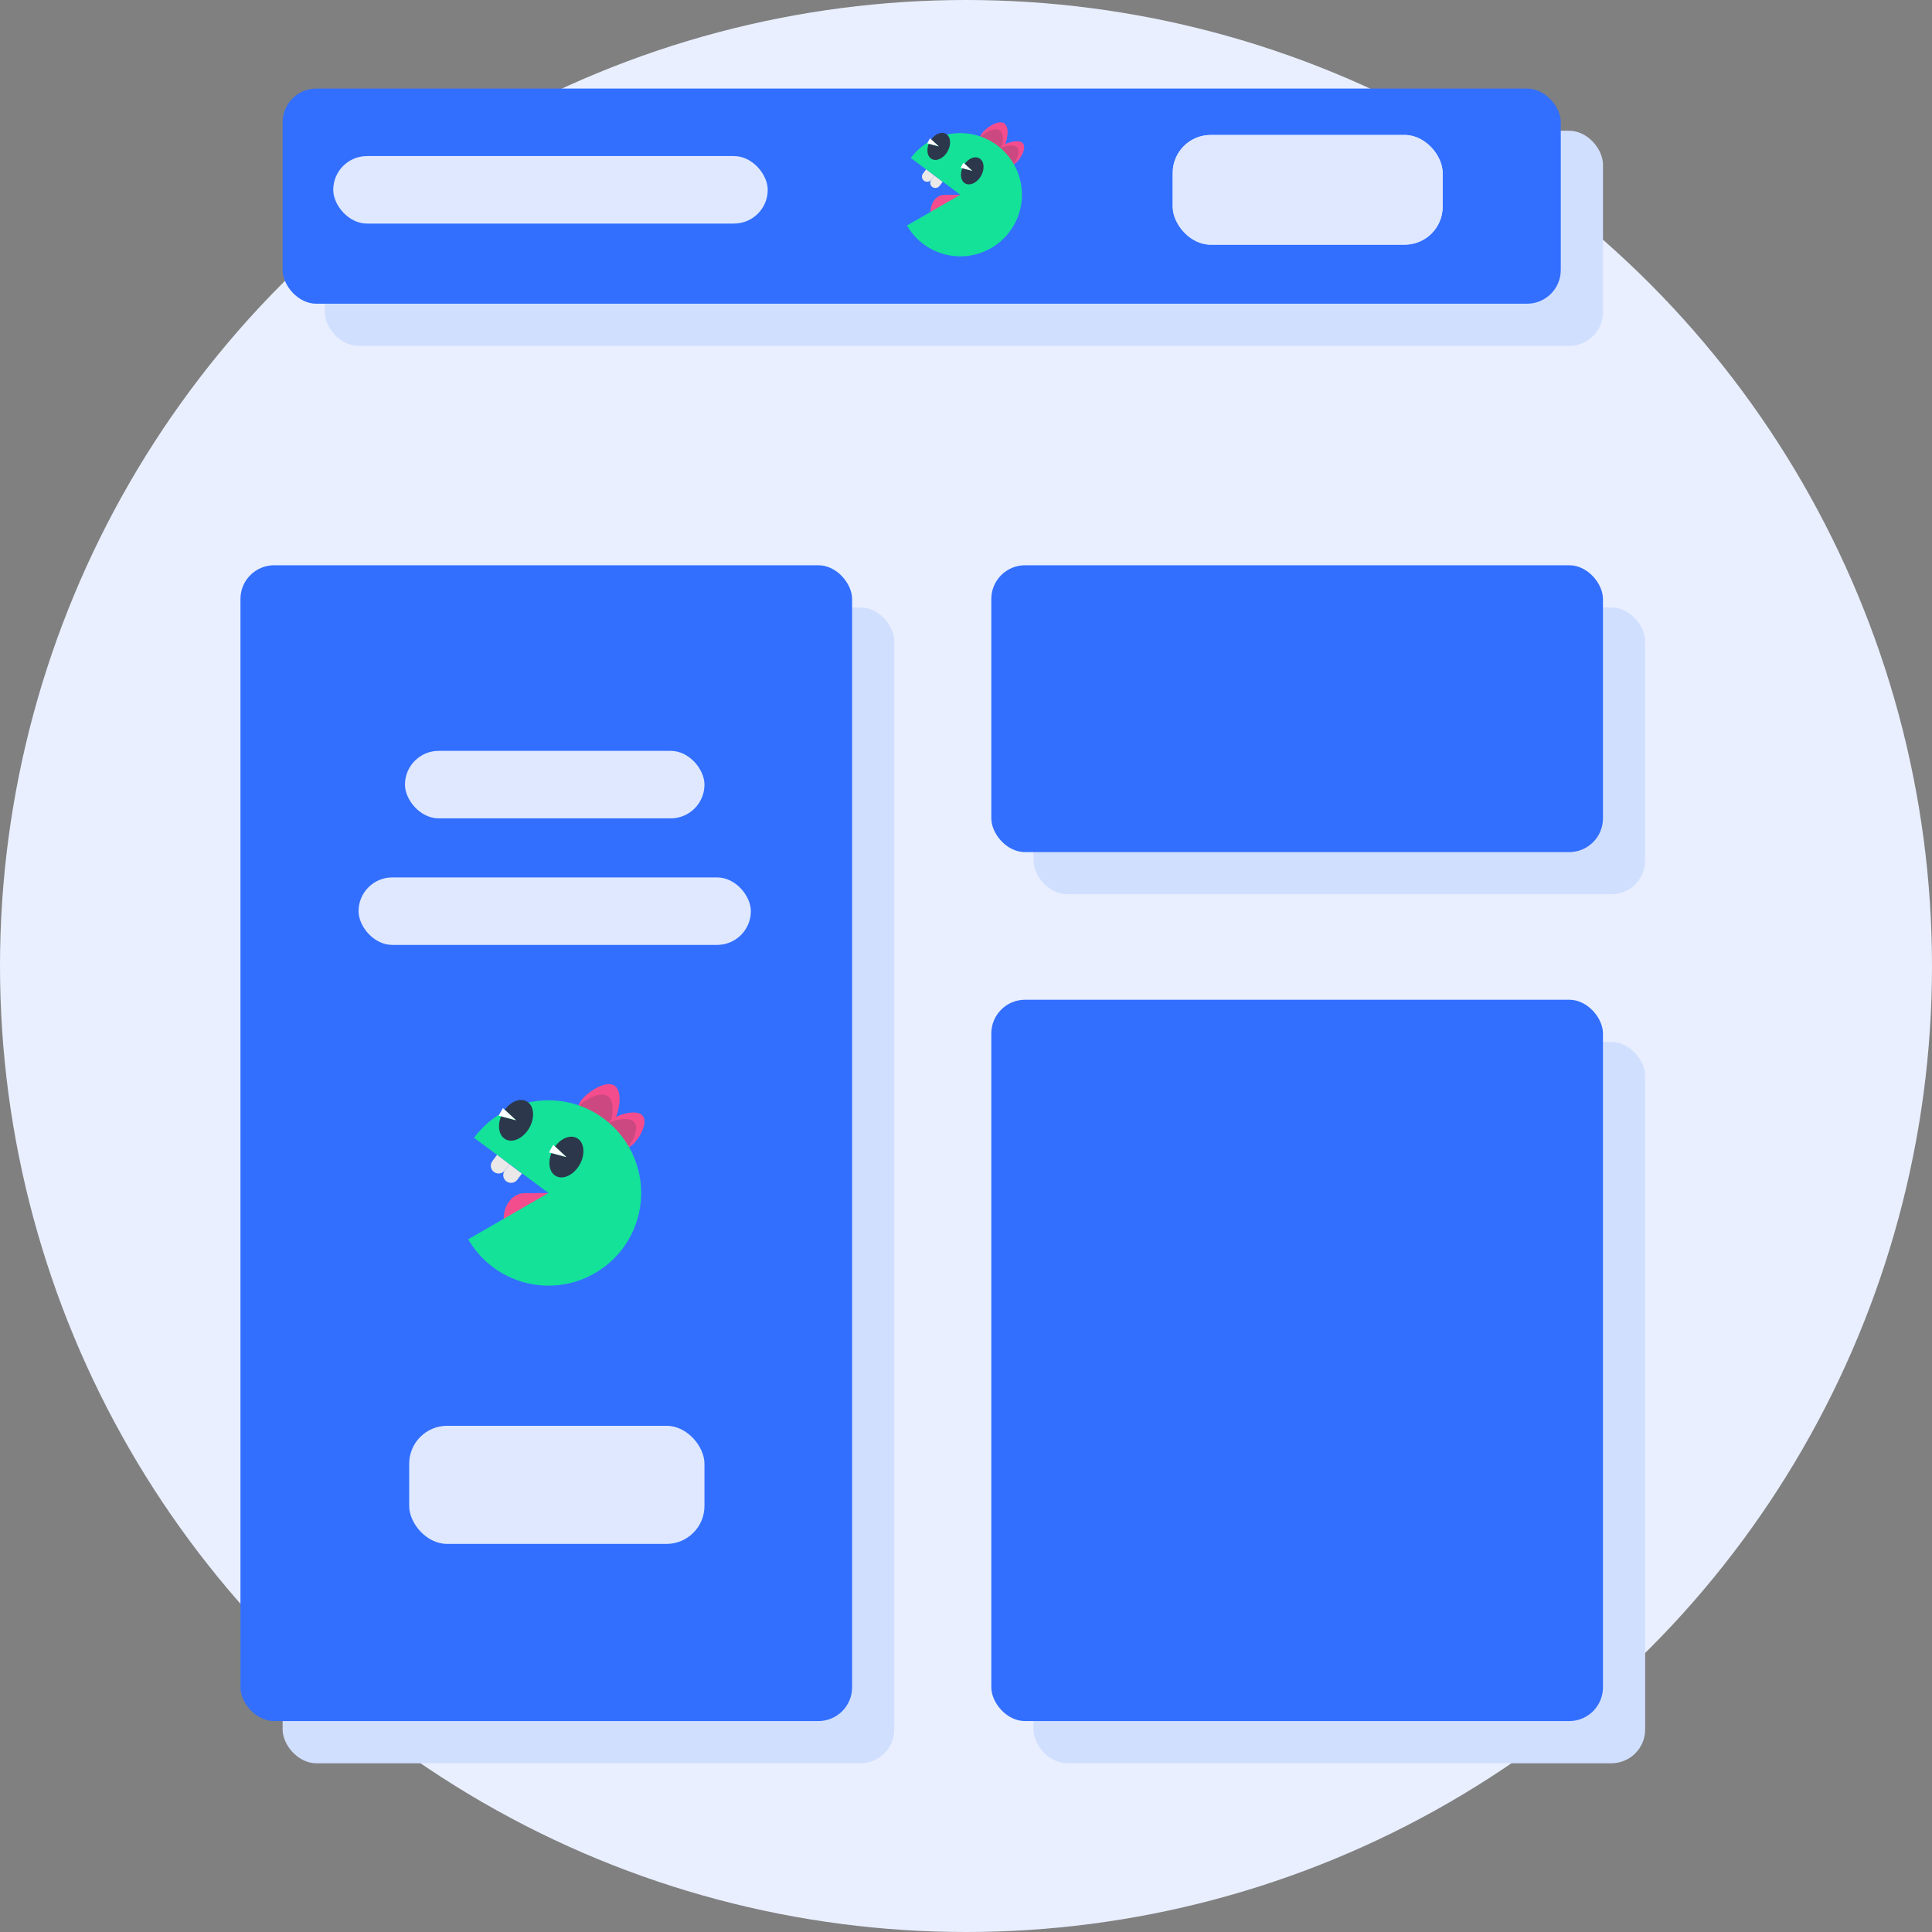
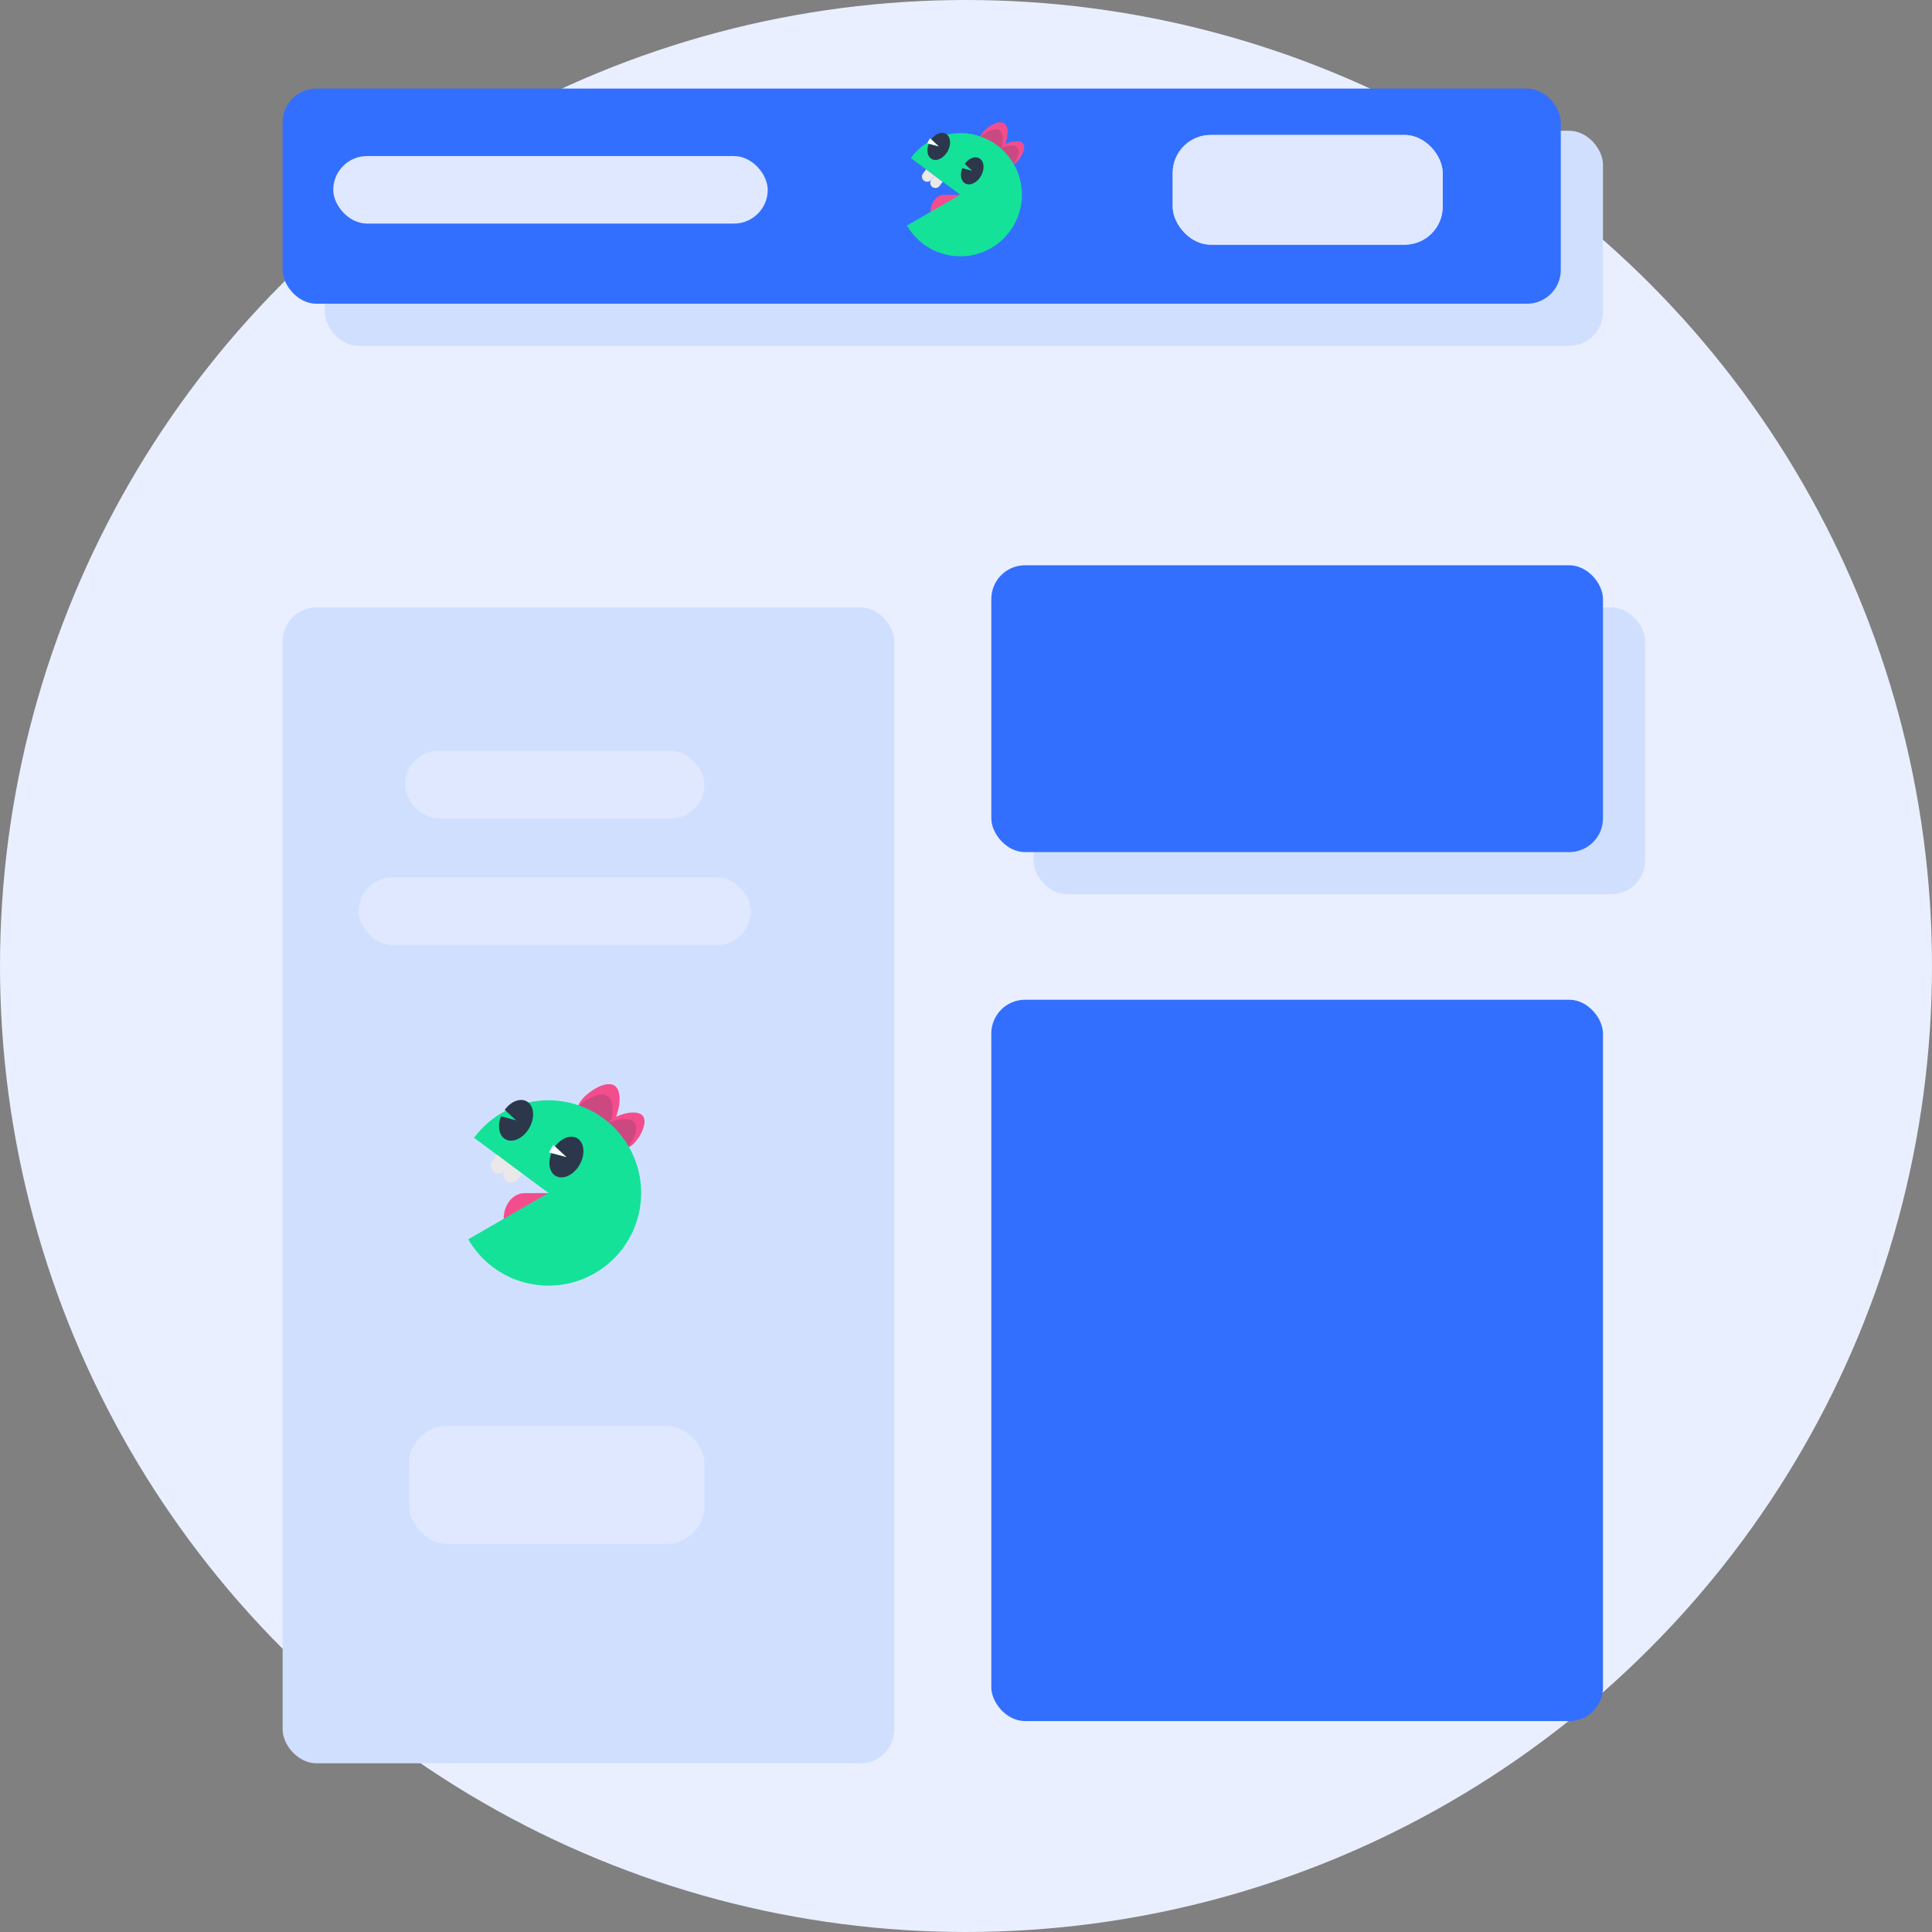
<svg xmlns="http://www.w3.org/2000/svg" width="458" height="458" viewBox="0 0 458 458" fill="none">
  <rect x="0" y="0" width="458" height="458" fill="#808080" stroke="none" />
  <circle cx="229" cy="229" r="229" fill="#E9EFFF" />
  <rect x="67" y="144" width="145" height="274" rx="8" fill="#D1DFFF" />
-   <rect x="57" y="134" width="145" height="274" rx="8" fill="#326FFF" />
  <rect x="245" y="144" width="145" height="68" rx="8" fill="#D1DFFF" />
  <rect x="235" y="134" width="145" height="68" rx="8" fill="#326FFF" />
-   <rect x="245" y="247" width="145" height="171" rx="8" fill="#D1DFFF" />
  <rect x="235" y="237" width="145" height="171" rx="8" fill="#326FFF" />
  <path d="M137.592 282.804L124.325 282.853C121.582 282.864 119.388 285.576 119.401 288.943L137.615 288.875L137.592 282.804Z" fill="#F44D8D" />
  <path d="M145.694 257.367C147.825 258.772 146.716 264.11 145.302 266.207C143.888 268.325 140.995 268.887 138.885 267.46C136.775 266.034 136.187 263.181 137.623 261.084C139.037 258.988 143.584 255.941 145.694 257.367Z" fill="#F44D8D" />
  <path opacity="0.2" d="M144.041 259.831C146.173 261.236 145.064 266.574 143.65 268.671C142.236 270.789 139.343 271.351 137.232 269.924C135.122 268.498 134.535 265.645 135.971 263.549C137.406 261.452 141.909 258.405 144.041 259.831Z" fill="#2C374C" />
  <path d="M152.393 264.543C153.72 266.228 151.458 270.205 149.761 271.523C148.064 272.842 145.606 272.561 144.279 270.875C142.952 269.189 143.235 266.747 144.932 265.429C146.628 264.11 151.066 262.857 152.393 264.543Z" fill="#F44D8D" />
  <path opacity="0.2" d="M150.414 266.077C151.741 267.763 149.479 271.739 147.782 273.058C146.086 274.376 143.627 274.095 142.3 272.409C140.973 270.724 141.256 268.281 142.953 266.963C144.65 265.645 149.088 264.413 150.414 266.077Z" fill="#2C374C" />
  <path d="M111 293.788C113.365 297.883 116.987 301.106 121.33 302.978C125.673 304.85 130.503 305.27 135.104 304.177C139.705 303.084 143.83 300.536 146.866 296.91C149.903 293.285 151.689 288.777 151.958 284.056C152.228 279.335 150.967 274.653 148.363 270.706C145.759 266.759 141.951 263.757 137.504 262.147C133.058 260.538 128.211 260.405 123.683 261.771C119.156 263.136 115.19 265.926 112.374 269.725L130.026 282.804L111 293.788Z" fill="#14E298" />
  <path d="M136.774 269.795C135.208 268.931 133.011 269.817 131.575 271.805L134.272 274.29L130.727 273.34C129.813 275.587 130.205 277.921 131.771 278.786C133.511 279.758 136.056 278.527 137.448 276.041C138.819 273.556 138.514 270.768 136.774 269.795Z" fill="#2C374C" />
  <path d="M131.139 271.395L134.272 274.291L130.139 273.188L131.139 271.395Z" fill="white" />
  <path d="M124.852 261.086C123.286 260.221 121.089 261.107 119.653 263.096L122.329 265.581L118.783 264.63C117.87 266.878 118.261 269.212 119.827 270.076C121.568 271.049 124.113 269.817 125.505 267.332C126.897 264.825 126.593 262.037 124.852 261.086Z" fill="#2C374C" />
-   <path d="M119.218 262.685L122.329 265.56L118.218 264.479L119.218 262.685Z" fill="white" />
  <path d="M117.082 277.82C116.266 277.212 116.112 276.056 116.724 275.246L117.829 273.771L120.778 275.991L119.672 277.466C119.061 278.276 117.898 278.428 117.082 277.82Z" fill="#EAE8E8" />
  <path d="M120.03 280.04C119.214 279.432 119.06 278.276 119.672 277.466L120.778 275.991L123.726 278.211L122.621 279.686C122.01 280.475 120.846 280.648 120.03 280.04Z" fill="#EAE8E8" />
  <rect x="77" y="31" width="303" height="51" rx="8" fill="#D1DFFF" />
  <rect x="67" y="21" width="303" height="51" rx="8" fill="#326FFF" />
  <rect x="278" y="32" width="64" height="26" rx="9" fill="#DFE8FF" />
  <rect x="278" y="32" width="64" height="26" rx="9" fill="#DFE8FF" />
  <rect x="97" y="338" width="70" height="28" rx="9" fill="#DFE8FF" />
  <rect x="79" y="37" width="103" height="16" rx="8" fill="#DFE8FF" />
  <rect x="96" y="178" width="71" height="16" rx="8" fill="#DFE8FF" />
  <rect x="85" y="208" width="93" height="16" rx="8" fill="#DFE8FF" />
  <path d="M232.685 46.16L223.862 46.193C222.038 46.2 220.579 48.004 220.587 50.243L232.7 50.198L232.685 46.16Z" fill="#F44D8D" />
  <path d="M238.073 29.244C239.491 30.178 238.753 33.729 237.813 35.123C236.872 36.531 234.948 36.905 233.545 35.956C232.142 35.008 231.751 33.111 232.706 31.716C233.646 30.322 236.67 28.296 238.073 29.244Z" fill="#F44D8D" />
  <path opacity="0.2" d="M236.973 30.883C238.391 31.817 237.653 35.367 236.713 36.762C235.773 38.17 233.849 38.544 232.445 37.595C231.042 36.647 230.651 34.749 231.606 33.355C232.561 31.961 235.556 29.934 236.973 30.883Z" fill="#2C374C" />
  <path d="M242.527 34.016C243.41 35.137 241.905 37.782 240.777 38.659C239.648 39.535 238.014 39.349 237.131 38.227C236.249 37.106 236.437 35.482 237.565 34.605C238.694 33.729 241.645 32.895 242.527 34.016Z" fill="#F44D8D" />
  <path opacity="0.2" d="M241.212 35.036C242.094 36.157 240.59 38.802 239.461 39.679C238.333 40.556 236.698 40.369 235.816 39.248C234.933 38.127 235.121 36.502 236.25 35.626C237.378 34.749 240.329 33.93 241.212 35.036Z" fill="#2C374C" />
  <path d="M215 53.465C216.573 56.189 218.982 58.332 221.87 59.577C224.758 60.822 227.971 61.101 231.03 60.374C234.09 59.647 236.833 57.953 238.853 55.542C240.872 53.131 242.06 50.133 242.239 46.993C242.418 43.853 241.58 40.74 239.848 38.115C238.116 35.49 235.583 33.494 232.626 32.423C229.669 31.352 226.446 31.265 223.435 32.172C220.424 33.081 217.786 34.936 215.914 37.462L227.653 46.16L215 53.465Z" fill="#14E298" />
  <path d="M232.141 37.509C231.1 36.934 229.639 37.524 228.684 38.846L230.478 40.499L228.12 39.867C227.512 41.361 227.772 42.914 228.814 43.489C229.971 44.135 231.664 43.316 232.59 41.663C233.501 40.01 233.299 38.156 232.141 37.509Z" fill="#2C374C" />
-   <path d="M228.394 38.573L230.477 40.499L227.729 39.766L228.394 38.573Z" fill="white" />
  <path d="M224.213 31.717C223.171 31.142 221.71 31.731 220.755 33.054L222.534 34.707L220.176 34.074C219.569 35.569 219.829 37.121 220.871 37.696C222.028 38.343 223.721 37.524 224.647 35.871C225.572 34.204 225.37 32.349 224.213 31.717Z" fill="#2C374C" />
  <path d="M220.466 32.781L222.535 34.692L219.801 33.974L220.466 32.781Z" fill="white" />
  <path d="M219.044 42.846C218.502 42.442 218.4 41.673 218.806 41.134L219.542 40.153L221.503 41.629L220.767 42.611C220.361 43.15 219.587 43.251 219.044 42.846Z" fill="#EAE8E8" />
  <path d="M221.005 44.322C220.463 43.918 220.361 43.149 220.767 42.611L221.503 41.629L223.464 43.106L222.728 44.087C222.322 44.611 221.548 44.727 221.005 44.322Z" fill="#EAE8E8" />
</svg>